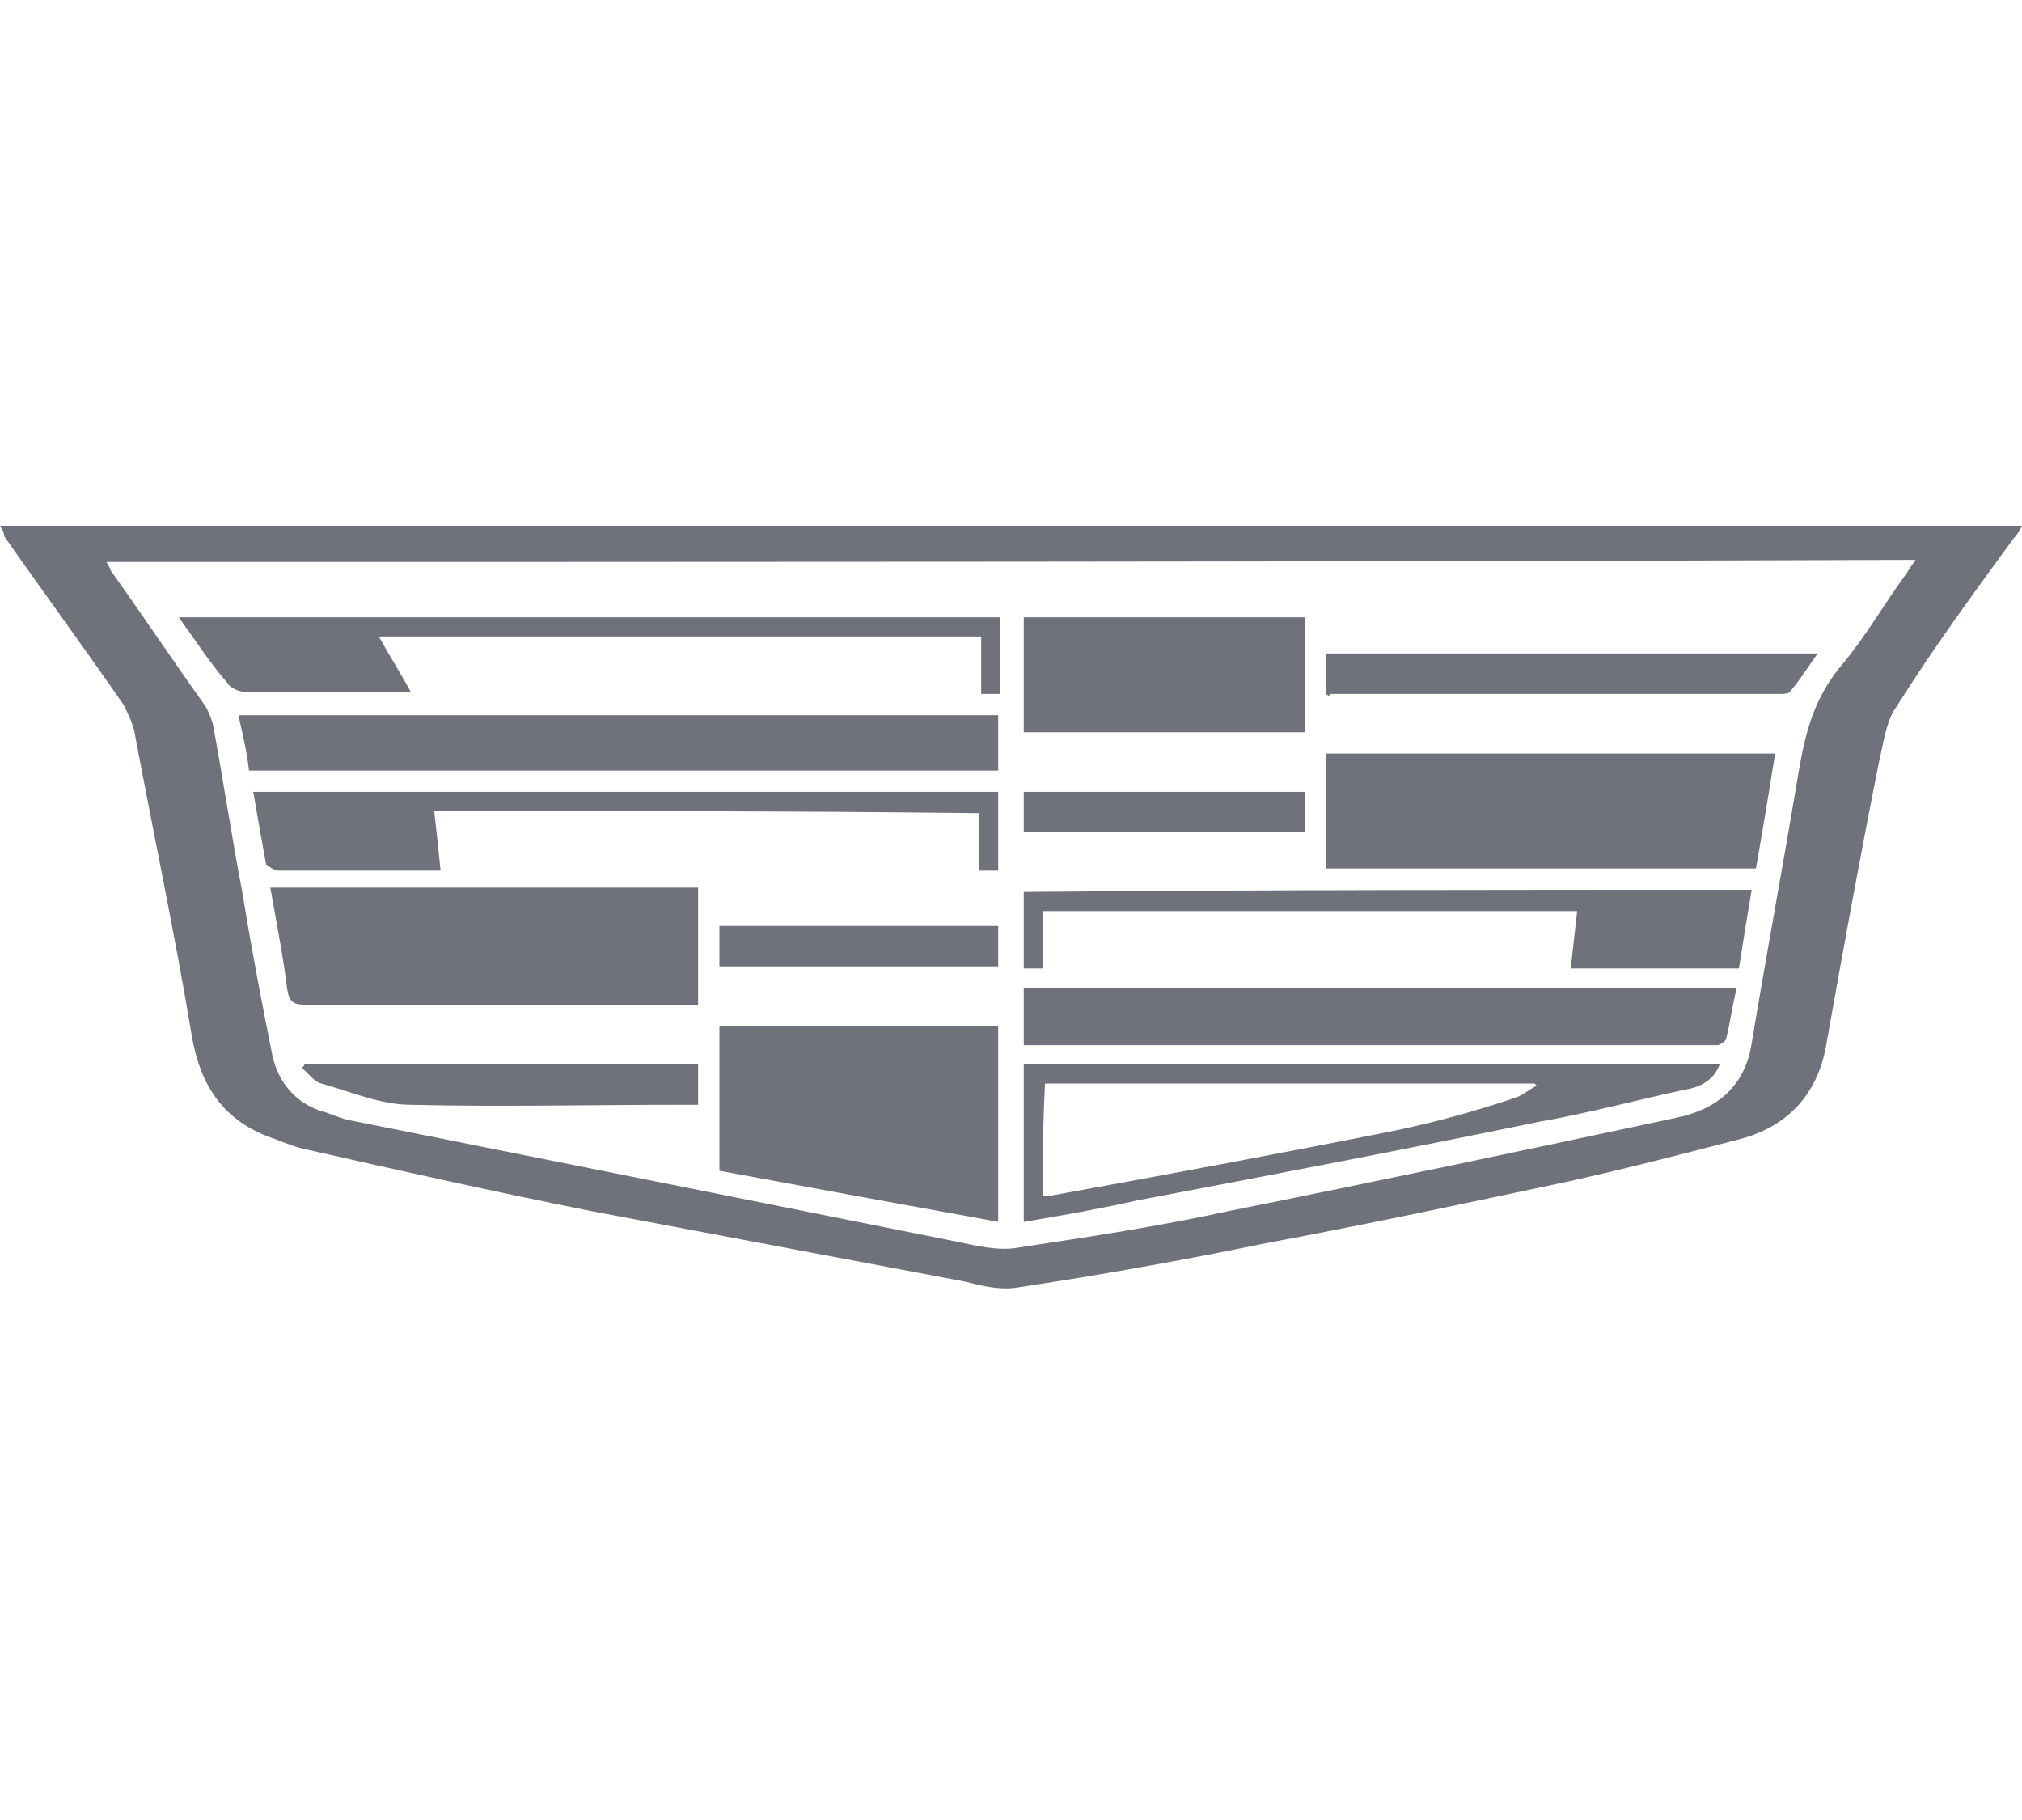
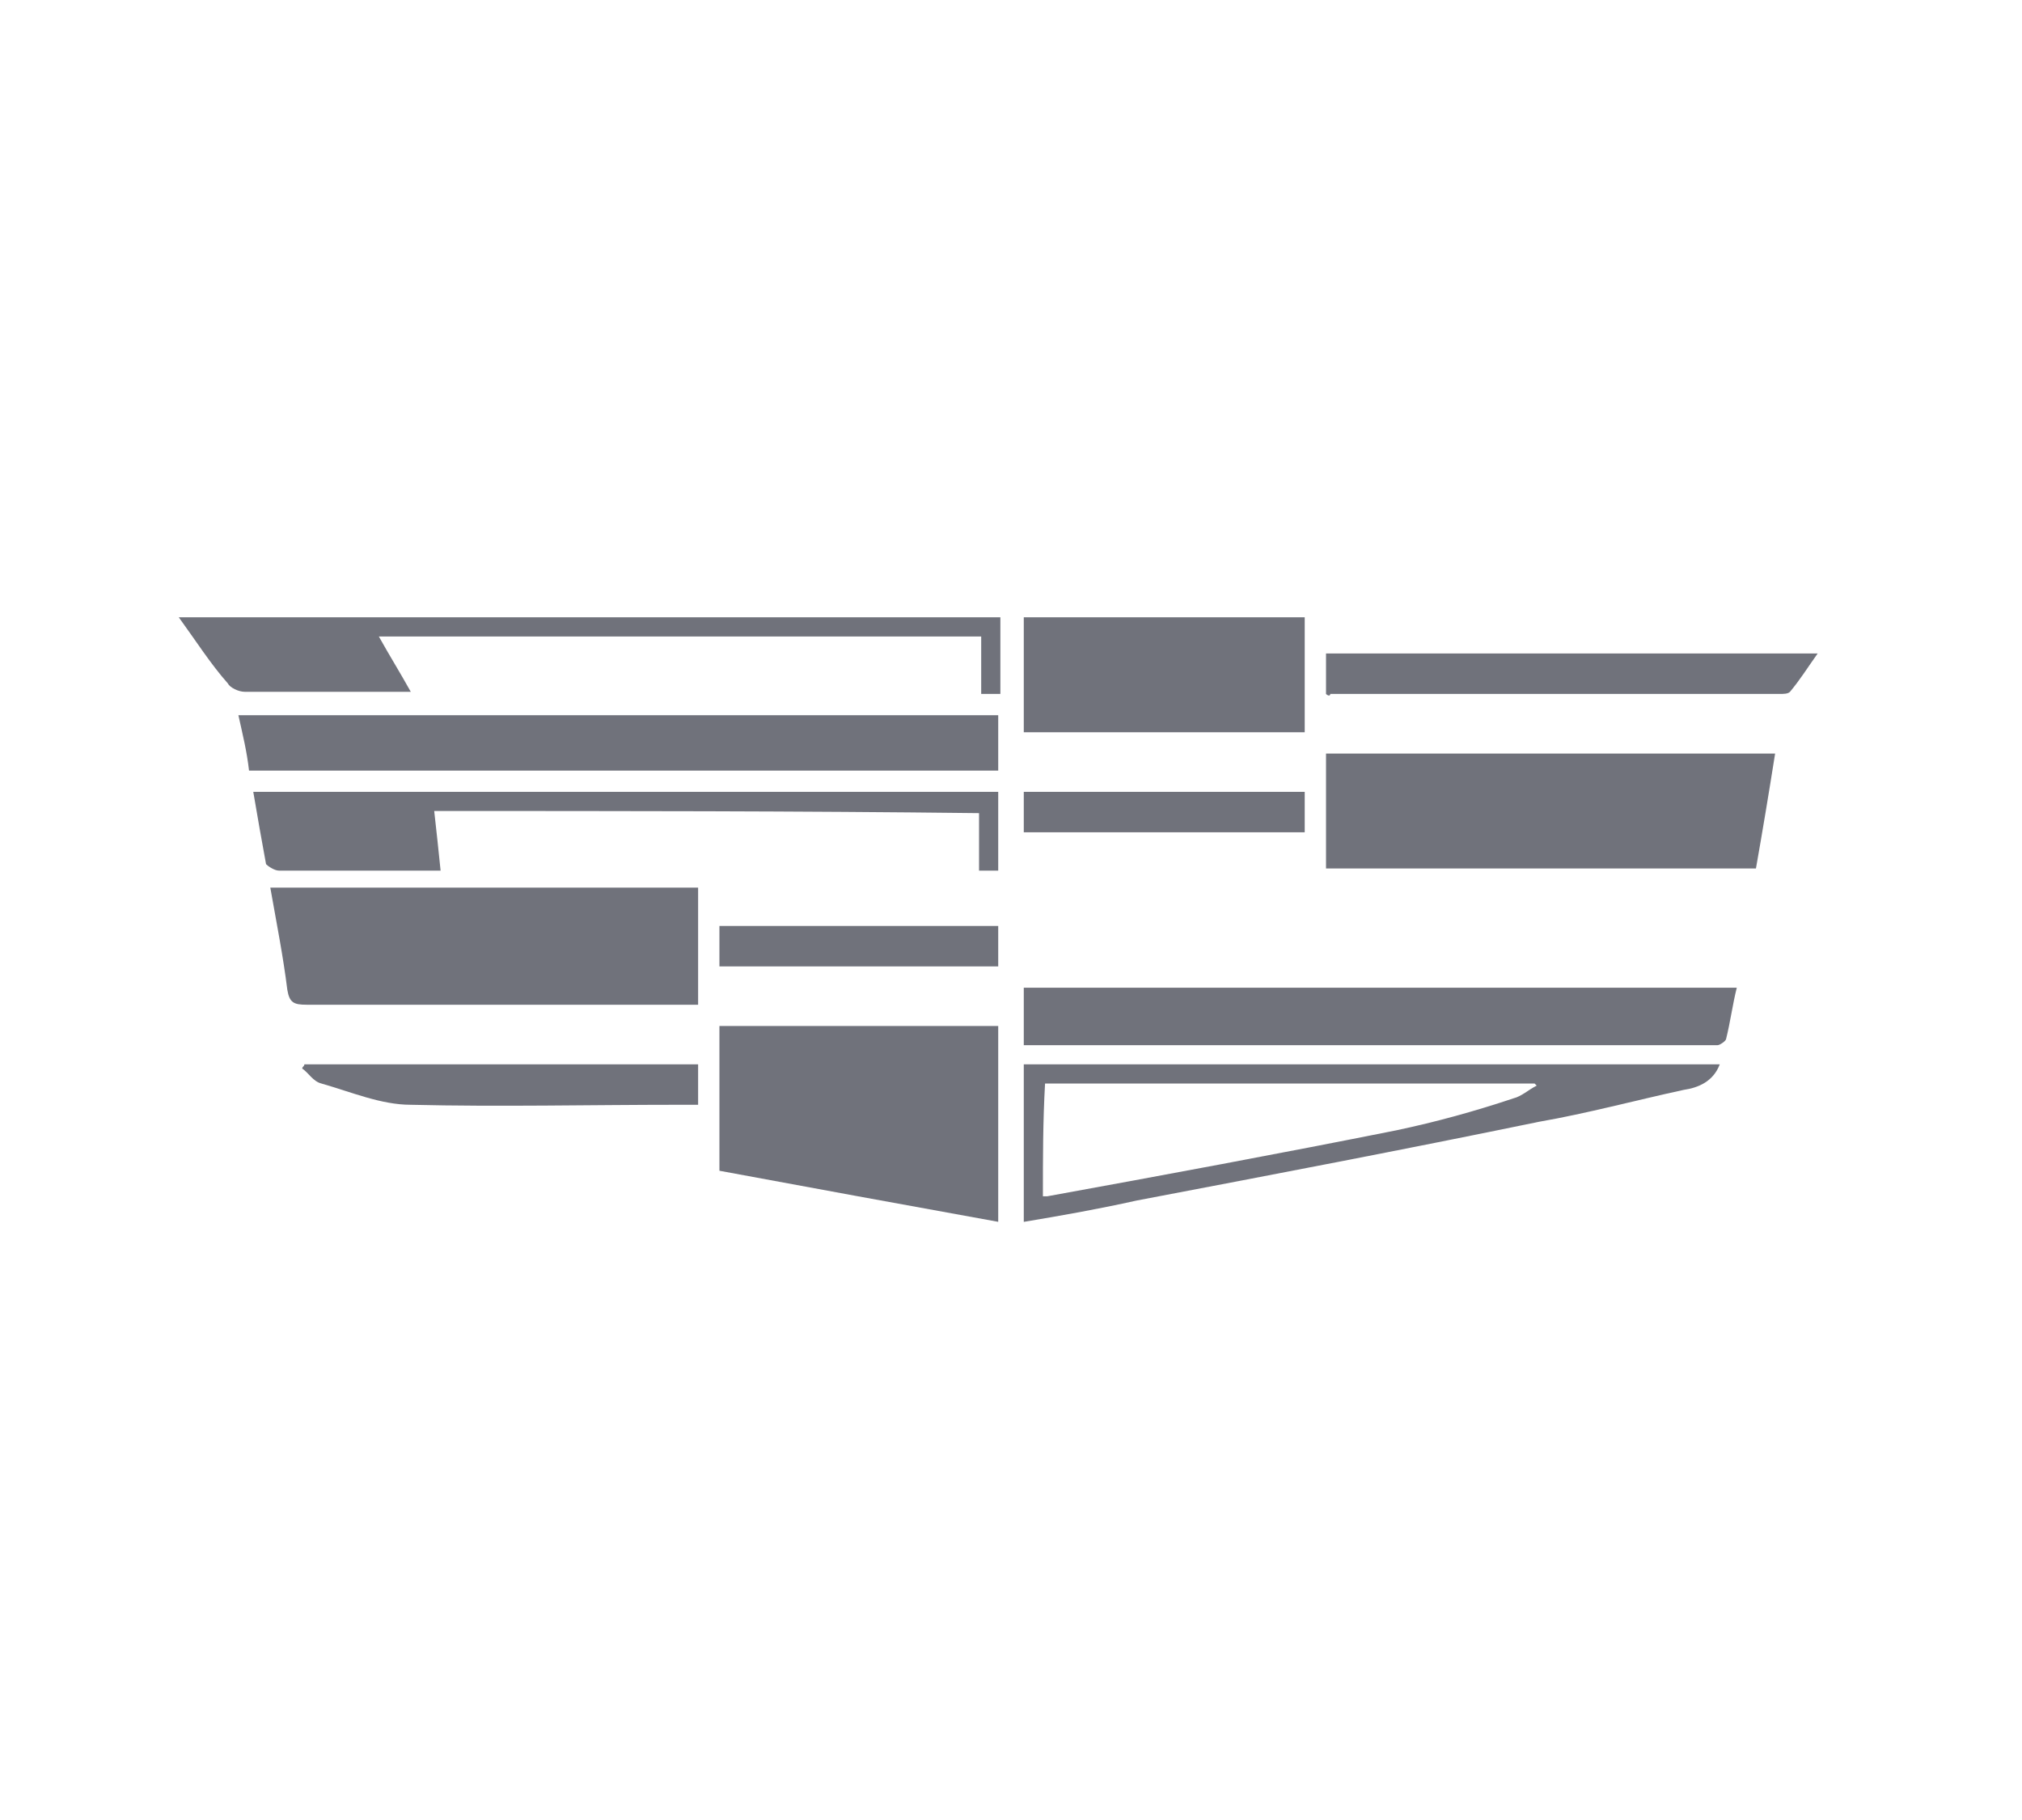
<svg xmlns="http://www.w3.org/2000/svg" width="50" height="45" viewBox="0 0 50 45" fill="none">
  <g clip-path="url(#clip0_5723_81)">
-     <path d="M0 13C16.684 13 33.316 13 50 13C49.947 13.105 49.895 13.21 49.789 13.316C48.789 14.684 47.789 16.053 46.895 17.474C46.632 17.842 46.579 18.368 46.474 18.79C46 21.158 45.579 23.474 45.158 25.842C44.947 27.053 44.211 27.842 43.053 28.158C41.632 28.526 40.211 28.895 38.789 29.21C36.316 29.737 33.842 30.263 31.316 30.737C29.263 31.158 27.21 31.526 25.105 31.842C24.684 31.895 24.263 31.79 23.842 31.684C20.79 31.105 17.684 30.526 14.632 29.947C12.263 29.474 9.895 28.947 7.579 28.421C7.316 28.368 7.053 28.263 6.789 28.158C5.526 27.737 4.947 26.842 4.737 25.579C4.316 23.053 3.789 20.579 3.316 18.053C3.263 17.842 3.158 17.632 3.053 17.421C2.105 16.053 1.105 14.684 0.105 13.263C0.105 13.158 0.053 13.105 0 13ZM2.632 13.895C2.684 14 2.737 14.053 2.737 14.105C3.526 15.21 4.263 16.316 5.053 17.421C5.158 17.579 5.211 17.737 5.263 17.895C5.526 19.316 5.737 20.737 6 22.105C6.211 23.421 6.474 24.79 6.737 26.105C6.895 26.79 7.316 27.263 7.947 27.474C8.158 27.526 8.368 27.632 8.579 27.684C13.579 28.684 18.579 29.684 23.579 30.684C24.105 30.79 24.684 30.947 25.21 30.842C26.947 30.579 28.684 30.316 30.368 29.947C34.053 29.21 37.789 28.421 41.474 27.632C42.474 27.421 43.158 26.842 43.316 25.79C43.684 23.579 44.105 21.316 44.474 19.105C44.632 18.158 44.842 17.316 45.474 16.526C46.105 15.79 46.579 14.947 47.158 14.158C47.211 14.053 47.263 14 47.368 13.842C32.421 13.895 17.579 13.895 2.632 13.895Z" fill="#70727B" />
    <path d="M43.421 21.474C39.842 21.474 36.316 21.474 32.79 21.474C32.79 20.526 32.79 19.579 32.79 18.632C36.526 18.632 40.211 18.632 43.895 18.632C43.737 19.632 43.579 20.579 43.421 21.474Z" fill="#70727B" />
    <path d="M17.263 24.842C17.105 24.842 17 24.842 16.895 24.842C13.79 24.842 10.684 24.842 7.579 24.842C7.263 24.842 7.158 24.789 7.105 24.474C7 23.631 6.842 22.842 6.684 21.947C10.263 21.947 13.737 21.947 17.263 21.947C17.263 22.947 17.263 23.895 17.263 24.842Z" fill="#70727B" />
    <path d="M24.684 30.21C22.369 29.79 20.053 29.368 17.79 28.947C17.79 27.737 17.79 26.526 17.79 25.368C20.105 25.368 22.369 25.368 24.684 25.368C24.684 26.947 24.684 28.579 24.684 30.21Z" fill="#70727B" />
    <path d="M24.684 17.684C24.684 18.158 24.684 18.579 24.684 19.053C18.526 19.053 12.368 19.053 6.158 19.053C6.105 18.579 6 18.158 5.895 17.684C12.211 17.684 18.421 17.684 24.684 17.684Z" fill="#70727B" />
    <path d="M25.316 25.842C25.316 25.316 25.316 24.895 25.316 24.421C31.21 24.421 37.053 24.421 42.947 24.421C42.842 24.842 42.789 25.263 42.684 25.684C42.684 25.737 42.526 25.842 42.474 25.842C42.421 25.842 42.368 25.842 42.316 25.842C36.789 25.842 31.21 25.842 25.684 25.842C25.579 25.842 25.474 25.842 25.316 25.842Z" fill="#70727B" />
    <path d="M32.263 15.263C32.263 16.211 32.263 17.158 32.263 18.105C29.947 18.105 27.631 18.105 25.316 18.105C25.316 17.158 25.316 16.211 25.316 15.263C27.631 15.263 29.947 15.263 32.263 15.263Z" fill="#70727B" />
    <path d="M25.316 30.211C25.316 28.895 25.316 27.579 25.316 26.316C31.052 26.316 36.737 26.316 42.526 26.316C42.368 26.737 42 26.895 41.632 26.948C40.421 27.211 39.263 27.526 38.053 27.737C34.737 28.421 31.421 29.053 28.105 29.684C27.158 29.895 26.263 30.053 25.316 30.211ZM25.789 29.579C25.842 29.579 25.842 29.579 25.895 29.579C28.789 29.053 31.631 28.526 34.526 27.948C35.526 27.737 36.474 27.474 37.421 27.158C37.632 27.105 37.789 26.948 38 26.842L37.947 26.79C33.895 26.79 29.895 26.79 25.842 26.79C25.789 27.737 25.789 28.632 25.789 29.579Z" fill="#70727B" />
    <path d="M4.421 15.263C11.211 15.263 17.947 15.263 24.737 15.263C24.737 15.895 24.737 16.526 24.737 17.158C24.579 17.158 24.474 17.158 24.263 17.158C24.263 16.684 24.263 16.211 24.263 15.737C19.316 15.737 14.368 15.737 9.368 15.737C9.632 16.211 9.895 16.632 10.158 17.105C10 17.105 9.895 17.105 9.79 17.105C8.526 17.105 7.316 17.105 6.053 17.105C5.895 17.105 5.684 17 5.632 16.895C5.211 16.421 4.842 15.842 4.421 15.263Z" fill="#70727B" />
    <path d="M10.737 20.052C10.79 20.526 10.842 21 10.895 21.526C10.421 21.526 9.947 21.526 9.526 21.526C8.632 21.526 7.737 21.526 6.895 21.526C6.79 21.526 6.632 21.421 6.579 21.368C6.474 20.789 6.368 20.21 6.263 19.579C12.421 19.579 18.526 19.579 24.684 19.579C24.684 20.21 24.684 20.842 24.684 21.526C24.579 21.526 24.421 21.526 24.21 21.526C24.21 21.052 24.21 20.579 24.21 20.105C19.737 20.052 15.263 20.052 10.737 20.052Z" fill="#70727B" />
-     <path d="M43.316 22C43.21 22.632 43.105 23.263 43 23.947C41.632 23.947 40.21 23.947 38.842 23.947C38.895 23.474 38.947 23 39 22.526C34.579 22.526 30.21 22.526 25.789 22.526C25.789 23 25.789 23.474 25.789 23.947C25.631 23.947 25.474 23.947 25.316 23.947C25.316 23.316 25.316 22.684 25.316 22.053C31.316 22 37.263 22 43.316 22Z" fill="#70727B" />
    <path d="M32.79 17.158C32.79 16.842 32.79 16.526 32.79 16.158C36.842 16.158 40.842 16.158 44.947 16.158C44.684 16.526 44.526 16.789 44.263 17.105C44.211 17.158 44.105 17.158 44 17.158C40.316 17.158 36.579 17.158 32.895 17.158C32.895 17.21 32.842 17.21 32.79 17.158Z" fill="#70727B" />
    <path d="M17.263 26.316C17.263 26.632 17.263 26.948 17.263 27.316C17.105 27.316 16.947 27.316 16.789 27.316C14.579 27.316 12.368 27.369 10.158 27.316C9.421 27.316 8.684 27 7.947 26.79C7.737 26.737 7.632 26.526 7.474 26.421C7.474 26.369 7.526 26.369 7.526 26.316C10.789 26.316 14 26.316 17.263 26.316Z" fill="#70727B" />
    <path d="M32.263 20.579C29.947 20.579 27.631 20.579 25.316 20.579C25.316 20.263 25.316 19.895 25.316 19.579C27.631 19.579 29.947 19.579 32.263 19.579C32.263 19.895 32.263 20.21 32.263 20.579Z" fill="#70727B" />
    <path d="M17.79 23.895C17.79 23.579 17.79 23.263 17.79 22.895C20.105 22.895 22.369 22.895 24.684 22.895C24.684 23.211 24.684 23.526 24.684 23.895C22.421 23.895 20.105 23.895 17.79 23.895Z" fill="#70727B" />
  </g>
  <defs>
    <clipPath id="clip0_5723_81">
      <rect width="50" height="45" fill="white" />
    </clipPath>
  </defs>
</svg>